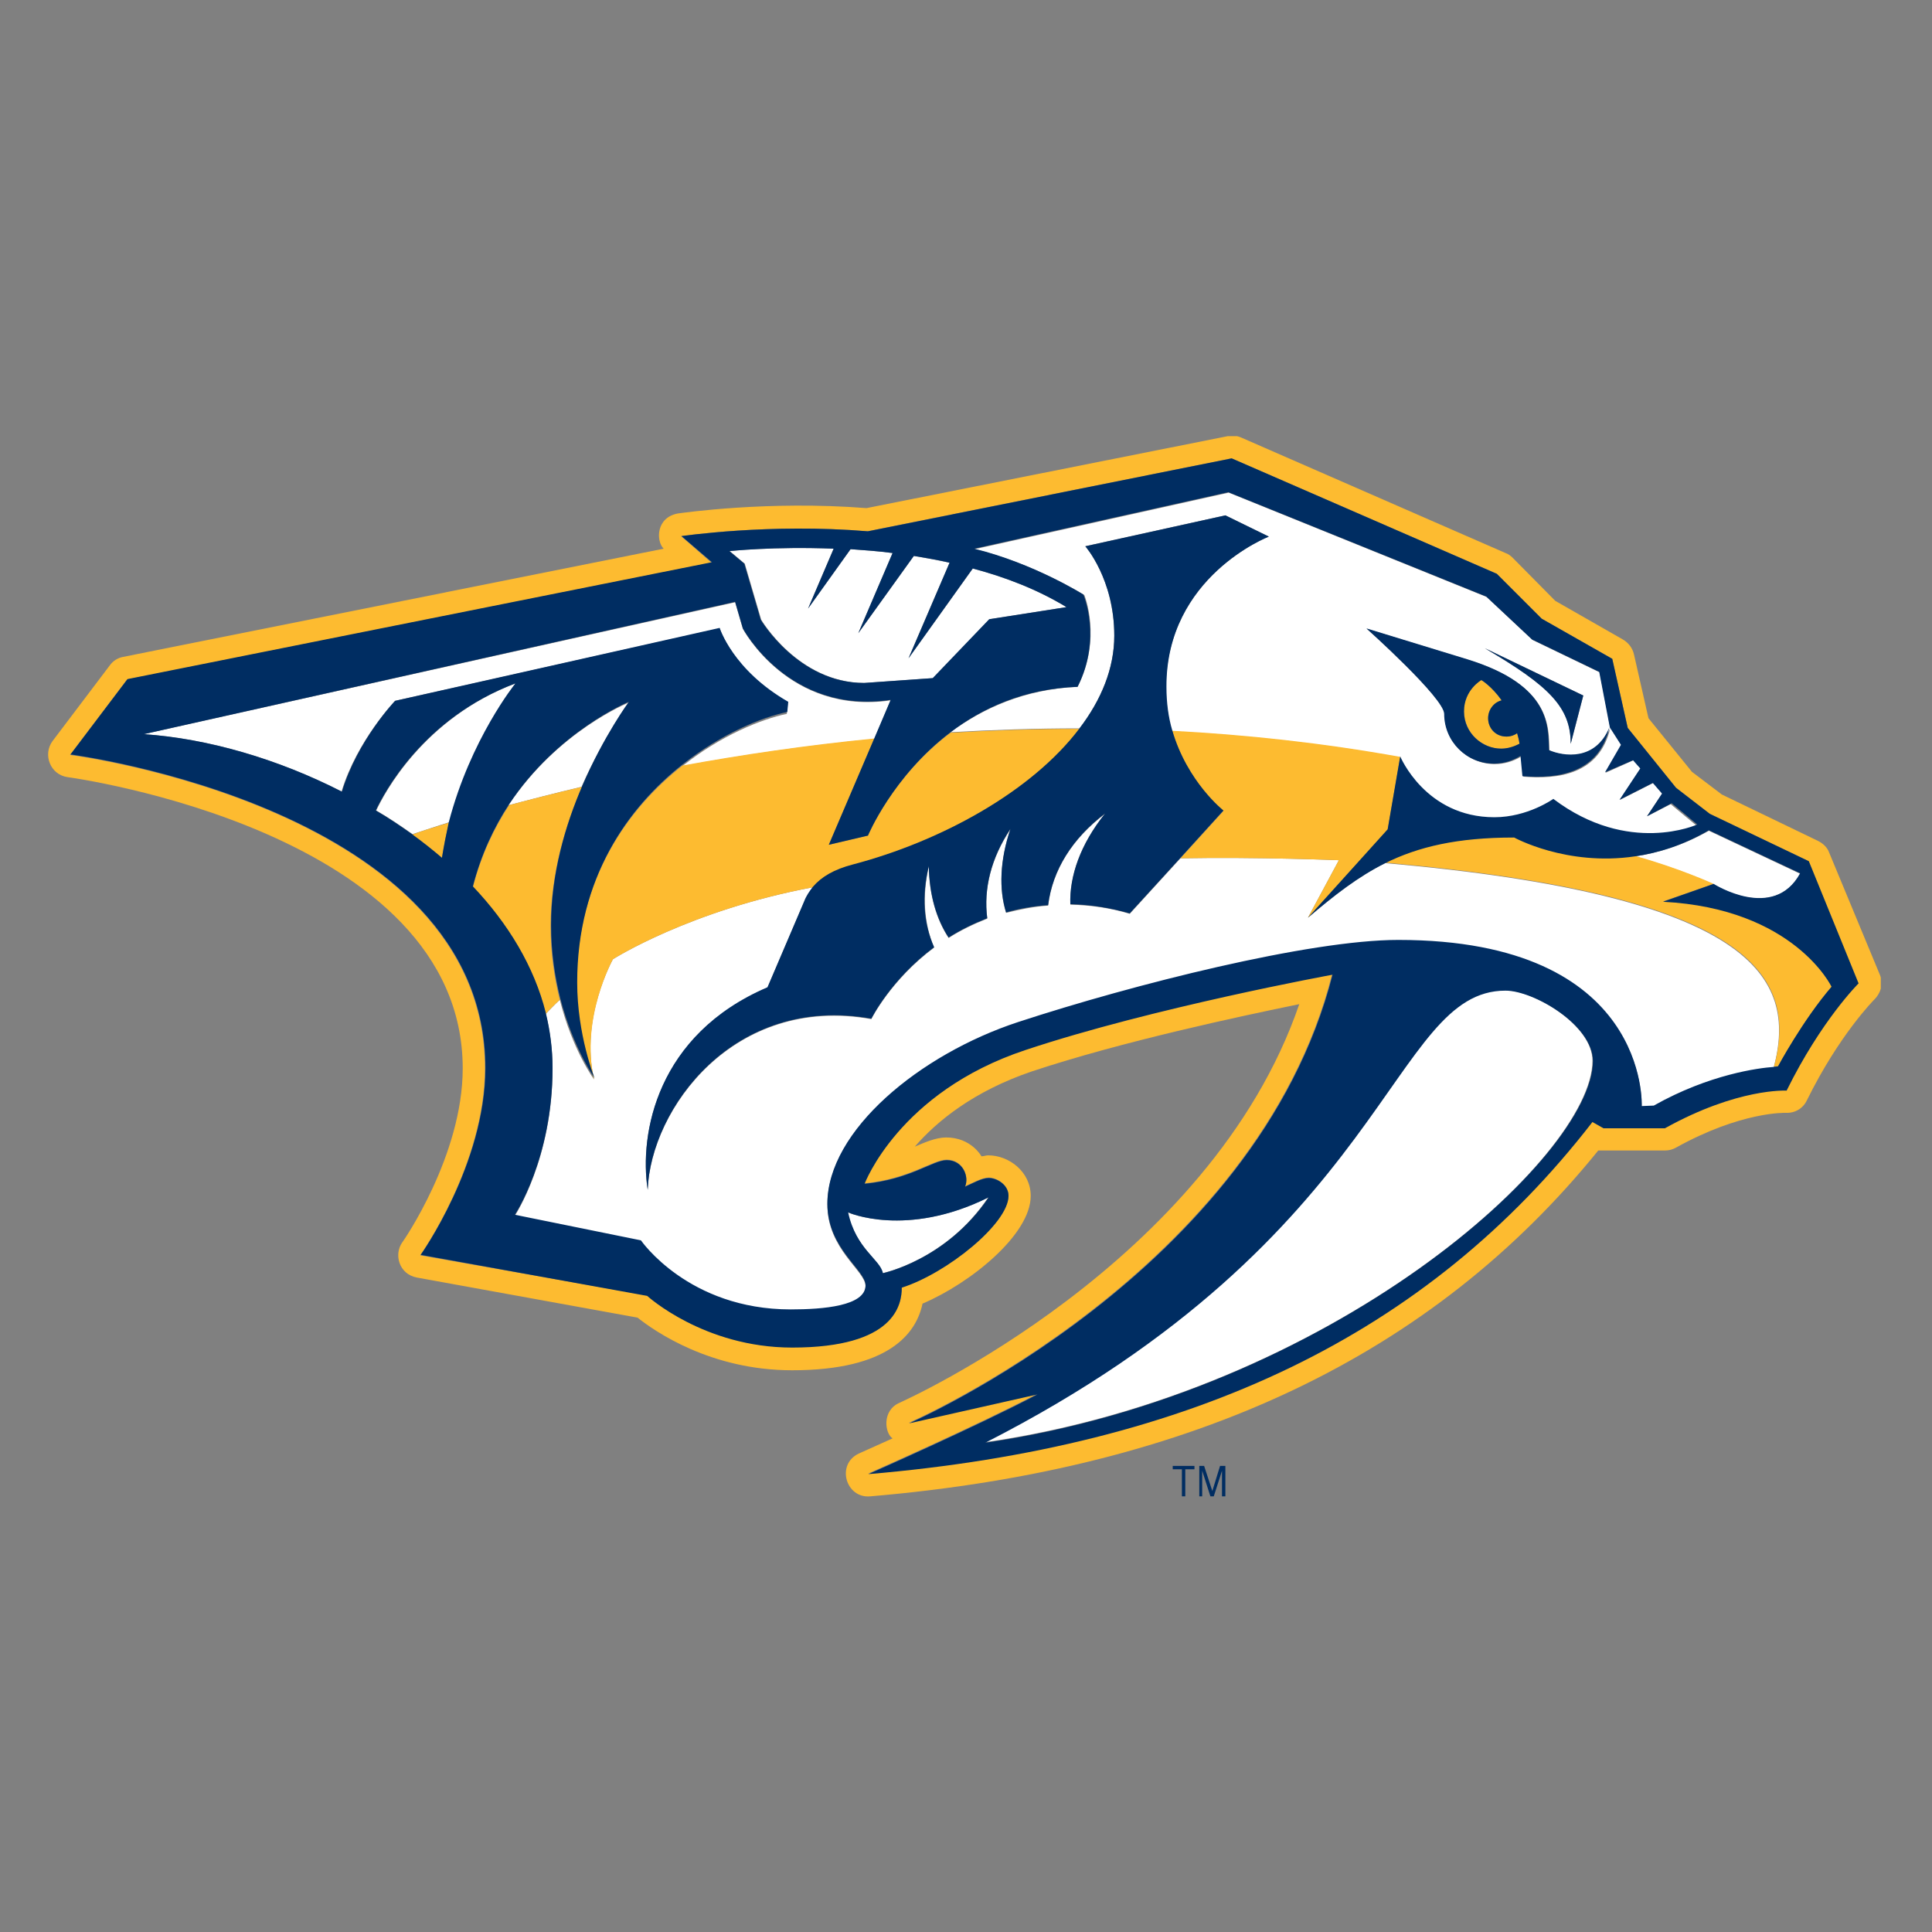
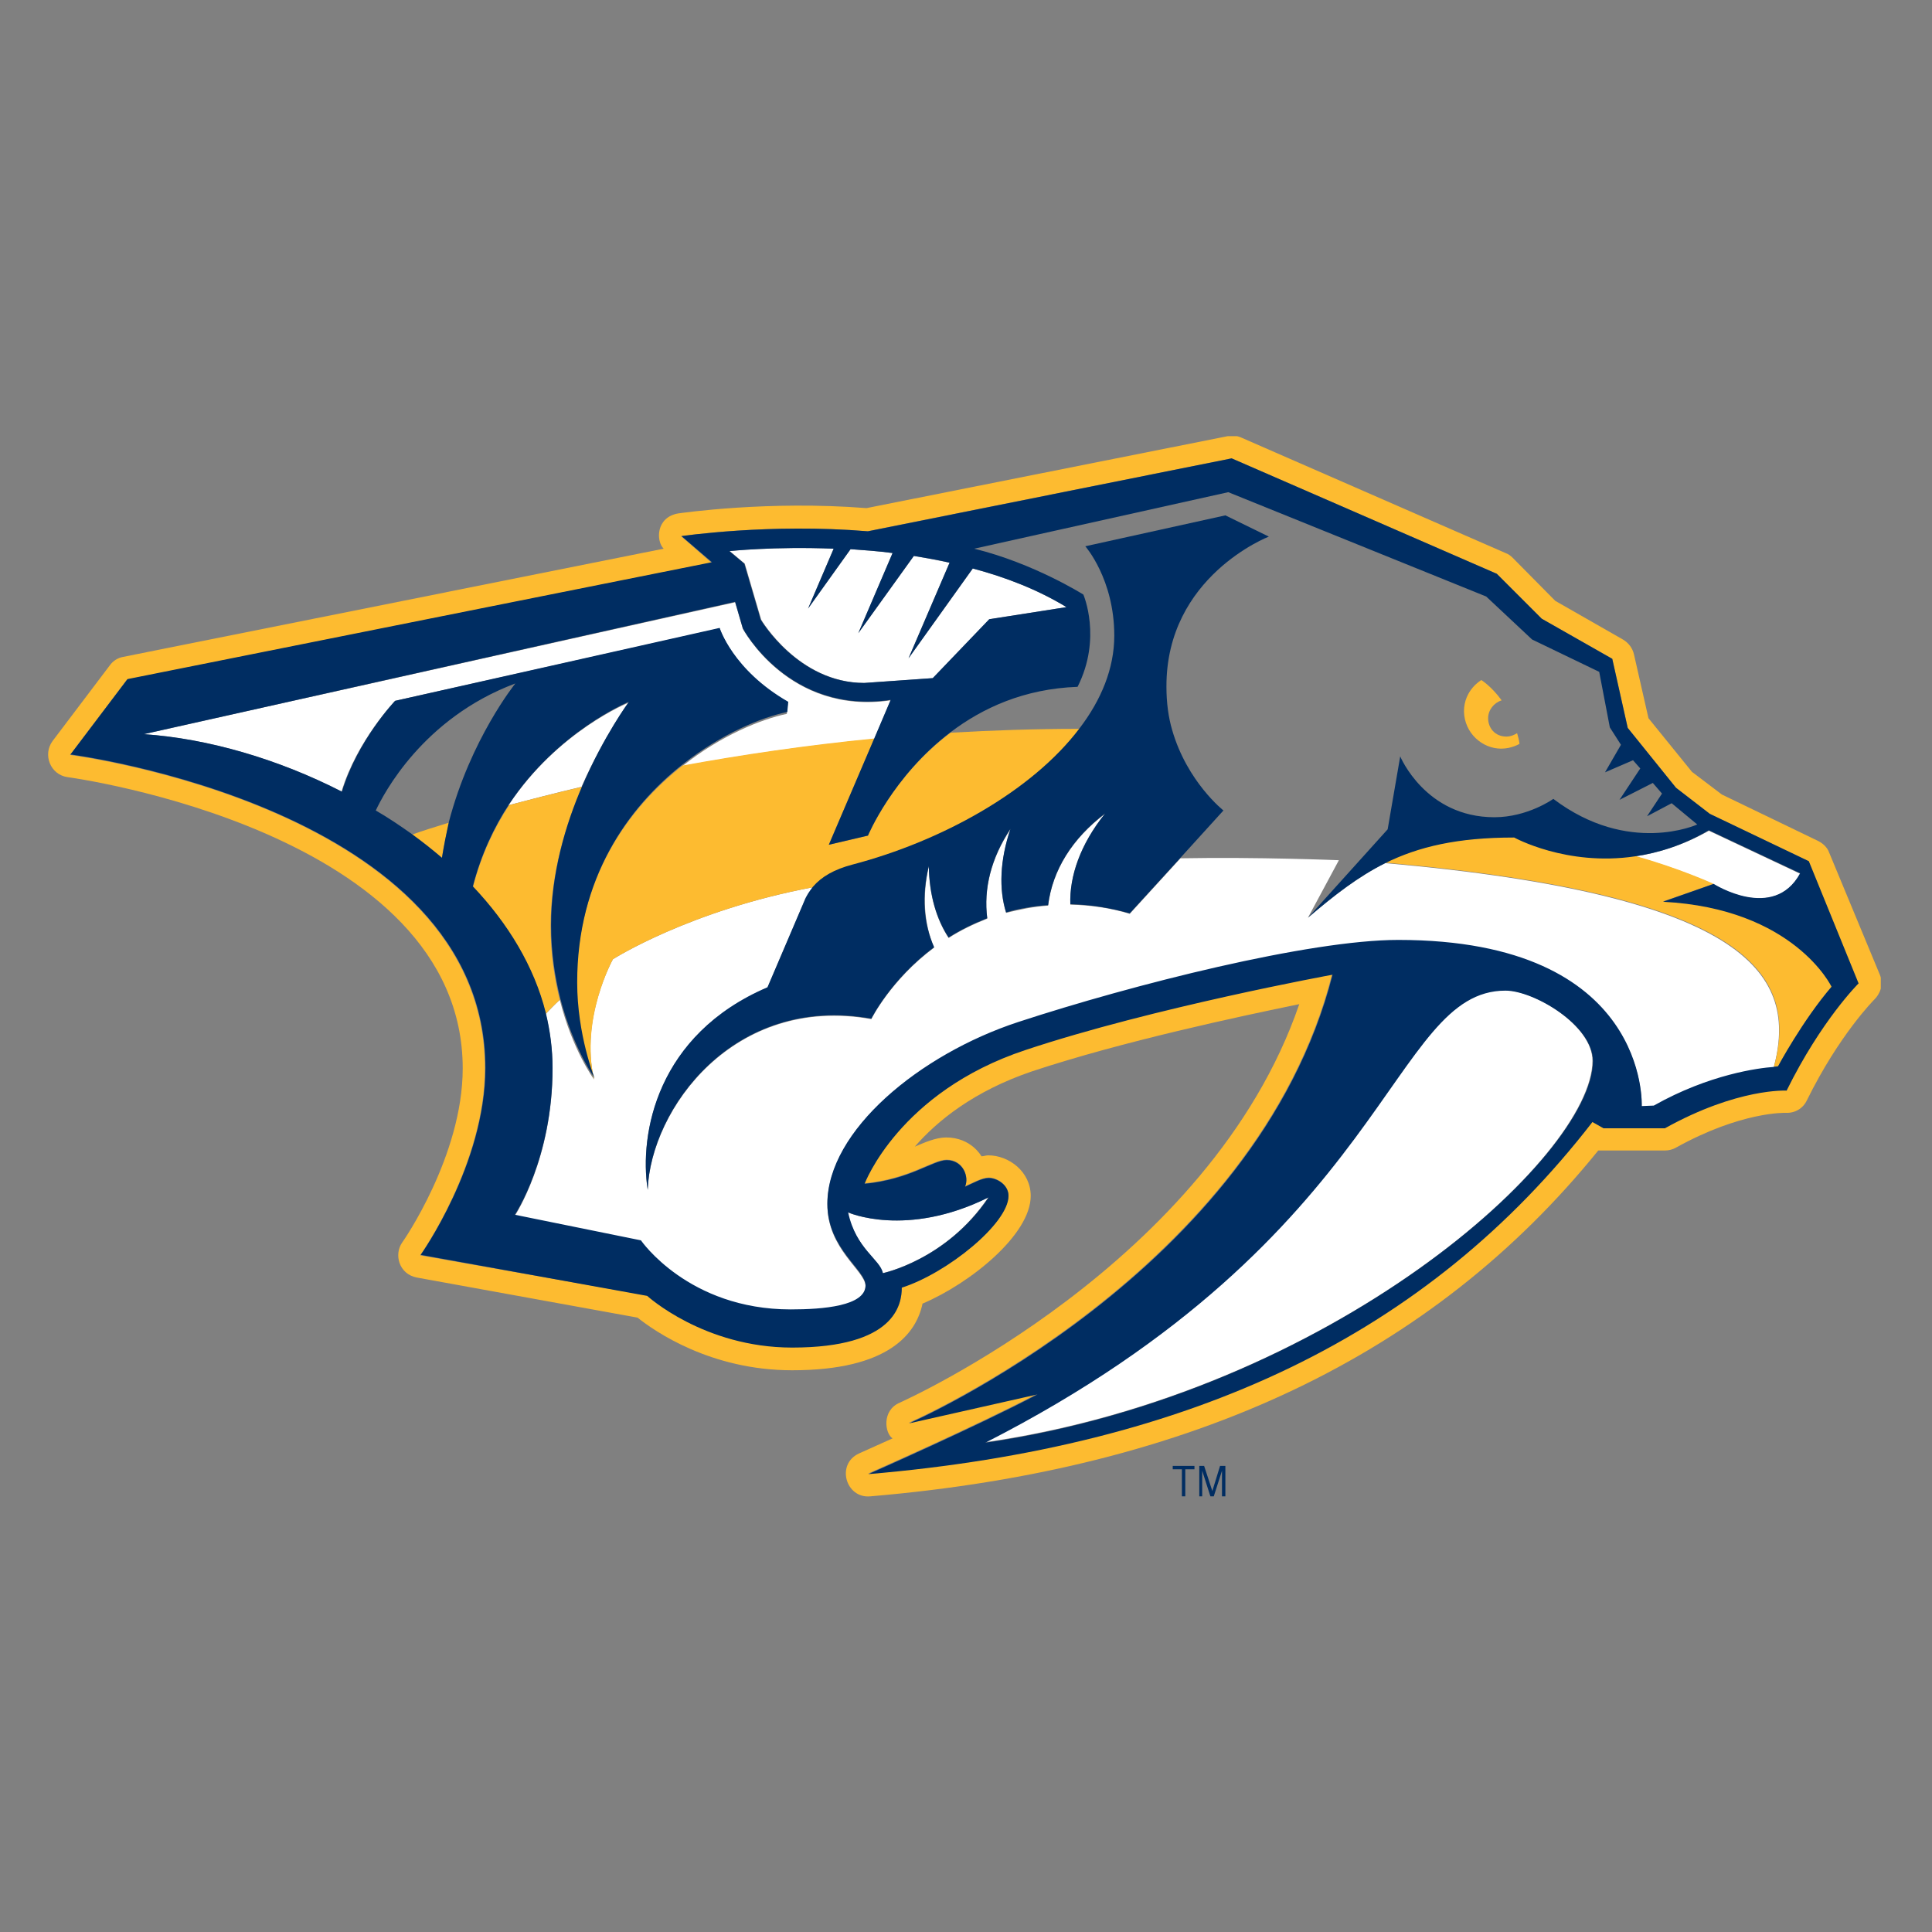
<svg xmlns="http://www.w3.org/2000/svg" xmlns:xlink="http://www.w3.org/1999/xlink" version="1.1" id="Calque_1" x="0px" y="0px" viewBox="0 0 400 400" style="enable-background:new 0 0 400 400;" xml:space="preserve">
  <rect x="0" y="0" width="400" height="400" fill="#808080" stroke="none" />
  <style type="text/css">
	.st0{clip-path:url(#SVGID_00000092444474968793161150000009879218214904433853_);fill:#FFFFFF;}
	.st1{clip-path:url(#SVGID_00000020388587096488996520000012614095648536950446_);fill:#FFFFFF;}
	.st2{clip-path:url(#SVGID_00000162347919221220183670000006584728778341229999_);fill:#FFFFFF;}
	.st3{clip-path:url(#SVGID_00000174593807902513208210000011022154460733237407_);fill:#FFFFFF;}
	.st4{clip-path:url(#SVGID_00000156559314216768586370000002269839038445569180_);fill:#FFFFFF;}
	.st5{clip-path:url(#SVGID_00000012430374992637858950000016714050794108458657_);fill:#FFFFFF;}
	.st6{clip-path:url(#SVGID_00000163758129941329843280000003091567347912631957_);fill:#FFFFFF;}
	.st7{clip-path:url(#SVGID_00000131356986655885251810000015824088461143717285_);fill:#FFFFFF;}
	.st8{clip-path:url(#SVGID_00000134210303547392083800000016669059861169762217_);fill:#FFFFFF;}
	.st9{clip-path:url(#SVGID_00000106842410177071651040000006845157727176994494_);fill:#FDBB30;}
	.st10{clip-path:url(#SVGID_00000061446139267492906530000006432287091394328248_);fill:#FDBB30;}
	.st11{clip-path:url(#SVGID_00000076587426385673585960000011791112856872103357_);fill:#FDBB30;}
	.st12{clip-path:url(#SVGID_00000154409727742607745550000011796478794628566718_);fill:#FDBB30;}
	.st13{clip-path:url(#SVGID_00000004516597905291582850000011973224099900669351_);fill:#FDBB30;}
	.st14{clip-path:url(#SVGID_00000082355479836077261800000014740241515500860330_);fill:#FDBB30;}
	.st15{clip-path:url(#SVGID_00000054949737727110764670000003199845454899260320_);fill:#FDBB30;}
	.st16{clip-path:url(#SVGID_00000168828848959281674000000016321392729662413714_);fill:#002D62;}
	.st17{clip-path:url(#SVGID_00000149356291370021546310000018431994400670115242_);fill:#002D62;}
	.st18{clip-path:url(#SVGID_00000011031702008528146680000003810869151612485309_);fill:#002D62;}
	.st19{clip-path:url(#SVGID_00000031899970876120999200000013894342533857419426_);fill:#002D62;}
	.st20{clip-path:url(#SVGID_00000115506087909798121040000016323960534017100976_);fill:#002D62;}
	.st21{clip-path:url(#SVGID_00000106107959667100677240000006480951194410151845_);fill:#002D62;}
</style>
  <g>
    <g>
      <defs>
        <rect id="SVGID_1_" x="9.9" y="90.3" width="379.5" height="219.8" />
      </defs>
      <clipPath id="SVGID_00000077305700222601295550000011173690250813732541_">
        <use xlink:href="#SVGID_1_" style="overflow:visible;" />
      </clipPath>
      <path style="clip-path:url(#SVGID_00000077305700222601295550000011173690250813732541_);fill:#FFFFFF;" d="M130.1,145.5    c0,0-14.7,5.9-24.8,21.2c4.6-1.2,9.6-2.5,15.1-3.8C125,152.5,130.1,145.5,130.1,145.5" />
    </g>
    <g>
      <defs>
        <rect id="SVGID_00000088825056196945141330000003031281919805473968_" x="9.9" y="90.3" width="379.5" height="219.8" />
      </defs>
      <clipPath id="SVGID_00000164485907765581545320000015310616251884164000_">
        <use xlink:href="#SVGID_00000088825056196945141330000003031281919805473968_" style="overflow:visible;" />
      </clipPath>
      <path style="clip-path:url(#SVGID_00000164485907765581545320000015310616251884164000_);fill:#FFFFFF;" d="M338.5,177.3    c9.1,2.5,16.3,5.8,16.3,5.8s12.4,7.8,17.9-2.2l-18.9-8.9C348.5,175,343.3,176.6,338.5,177.3" />
    </g>
    <g>
      <defs>
        <rect id="SVGID_00000026883446898230229960000013263308693842735752_" x="9.9" y="90.3" width="379.5" height="219.8" />
      </defs>
      <clipPath id="SVGID_00000163792027758426105770000001707255598504584341_">
        <use xlink:href="#SVGID_00000026883446898230229960000013263308693842735752_" style="overflow:visible;" />
      </clipPath>
      <path style="clip-path:url(#SVGID_00000163792027758426105770000001707255598504584341_);fill:#FFFFFF;" d="M81.8,145.1l67.2-15    c0,0,2.7,8.6,14.1,15.6l-0.2,2.1c-5.3,1.1-13.7,4.5-21.6,10.8c12-2.2,25.3-4.2,39.7-5.6l3.4-8c-21.1,3.1-30.6-14.8-30.6-14.8    l-1.6-5.5L29.7,152c13.2,0.9,27.8,5.1,41,11.9C73.9,153.3,81.8,145.1,81.8,145.1" />
    </g>
    <g>
      <defs>
        <rect id="SVGID_00000128443189787567497600000016916799031894817419_" x="9.9" y="90.3" width="379.5" height="219.8" />
      </defs>
      <clipPath id="SVGID_00000144324332384124387180000000658828304068899211_">
        <use xlink:href="#SVGID_00000128443189787567497600000016916799031894817419_" style="overflow:visible;" />
      </clipPath>
      <path style="clip-path:url(#SVGID_00000144324332384124387180000000658828304068899211_);fill:#FFFFFF;" d="M286.8,178.7    c-5.6,2.8-10.5,6.6-16,11.3l6.4-11.9c0,0-16.8-0.7-32.8-0.4l-10.5,11.5c-3.9-1.2-8-1.8-12.3-1.9c-0.2-5.8,2-12.5,7.2-18.8    c-6.8,5.1-10.9,11.7-11.8,19c-3,0.2-5.9,0.8-8.7,1.5c-1.5-4.8-1.3-10.8,0.9-17.3c-4,6-5.6,12.4-4.8,18.5c-2.8,1.1-5.5,2.4-8,4    c-2.5-3.8-4-8.8-4.1-14.8c-1.4,6.1-1,11.8,1.1,16.8c-9,6.7-13,14.8-13,14.8c-28.5-5.1-45.7,18.7-46.3,35.4    c-1.8-11.6,1.9-32.1,24.8-41.9l7.6-17.8c0.5-1.1,1.1-2.1,1.8-3c-25.6,4.8-41.4,14.9-41.4,14.9s-6.9,12.3-3.9,24.9    c0,0-4.5-6.1-7.1-16.5c-1.2,1.1-2.1,2.1-2.9,2.9c0.9,3.7,1.4,7.5,1.4,11.4c0,18.6-7.8,30.4-7.8,30.4l26.1,5.3    c0,0,9.9,14.3,31,14.3c6.7,0,15.5-0.7,15.5-5c0-3.2-7.9-7.6-7.9-16.9c0-15.2,19.1-30.9,39.5-37.6c23.9-7.9,60.4-17,78.7-17    c52.1,0,50.4,34.4,50.4,34.4l2.5-0.1c11.6-6.5,21.8-7.8,24.8-8C372.3,202.2,362.7,185.4,286.8,178.7" />
    </g>
    <g>
      <defs>
-         <rect id="SVGID_00000129890845010066534420000010911129248260981435_" x="9.9" y="90.3" width="379.5" height="219.8" />
-       </defs>
+         </defs>
      <clipPath id="SVGID_00000062902090055974183250000008312012174306303636_">
        <use xlink:href="#SVGID_00000129890845010066534420000010911129248260981435_" style="overflow:visible;" />
      </clipPath>
      <path style="clip-path:url(#SVGID_00000062902090055974183250000008312012174306303636_);fill:#FFFFFF;" d="M223.1,142.2    c-11,0.5-19.7,4.5-26.3,9.4c8.6-0.5,17.6-0.8,26.7-0.8c4.5-5.9,7.2-12.4,7.2-19.2c0-11.7-6-18.5-6-18.5l29-6.4l9,4.4    c0,0-21.3,8.2-21.3,31.3c0,3.3,0.5,6.3,1.2,9c15.3,0.8,31.1,2.5,47.2,5.4c0,0,5.2,12.6,19.5,12.6c6.9,0,12.2-3.8,12.2-3.8    c15.5,11.7,29.7,5.3,29.7,5.3l-5.3-4.4L341,169l3.2-4.7l-1.9-2.2l-6.9,3.5l4.3-6.5l-1.5-1.7l-5.8,2.6l3.3-5.7l-2.3-3.6    c-2.2,9.6-10.7,10.7-18,10.1l-0.4-4.2c-1.6,1-3.5,1.6-5.5,1.6c-5.7,0-10.4-4.6-10.4-10.3c0-3.3-16.1-17.7-16.1-17.7l20.9,6.4    c17.5,5.4,16.7,14.1,16.9,18.8c2.9,1.3,9.6,2.2,12.6-4.7l-2.2-11.5l-13.9-6.7l-9.5-8.9l-53.4-21.6l-52.6,11.7    c12.4,3,22.7,9.5,22.7,9.5S228.2,132.1,223.1,142.2 M327.8,144l-2.6,10c0-7.6-4.5-12-17.8-19.8L327.8,144z" />
    </g>
    <g>
      <defs>
-         <rect id="SVGID_00000003785871793978009430000003053380169053419707_" x="9.9" y="90.3" width="379.5" height="219.8" />
-       </defs>
+         </defs>
      <clipPath id="SVGID_00000130624942451324769530000018423810969983392176_">
        <use xlink:href="#SVGID_00000003785871793978009430000003053380169053419707_" style="overflow:visible;" />
      </clipPath>
      <path style="clip-path:url(#SVGID_00000130624942451324769530000018423810969983392176_);fill:#FFFFFF;" d="M77.9,167.8    c2.6,1.5,5.1,3.2,7.5,4.9c2.2-0.7,4.8-1.6,7.7-2.5c4.5-17.3,13.8-28.8,13.8-28.8C87.6,148.7,79.5,164.4,77.9,167.8" />
    </g>
    <g>
      <defs>
        <rect id="SVGID_00000037684991883231179680000008281413046567667343_" x="9.9" y="90.3" width="379.5" height="219.8" />
      </defs>
      <clipPath id="SVGID_00000152252307481025827590000011867361936884510342_">
        <use xlink:href="#SVGID_00000037684991883231179680000008281413046567667343_" style="overflow:visible;" />
      </clipPath>
      <path style="clip-path:url(#SVGID_00000152252307481025827590000011867361936884510342_);fill:#FFFFFF;" d="M157.6,128.3    c0,0,7.7,13.1,21.4,13.1l14.2-1l11.7-12.2l15.9-2.5c-5.9-3.6-12.6-6.2-19.4-8l-13.3,18.6l8.5-19.8c-2.5-0.5-4.9-1-7.4-1.4    l-11.5,16l7.1-16.6c-3-0.4-5.9-0.6-8.7-0.8l-8.8,12.3l5.3-12.4c-12.4-0.5-21.5,0.5-21.5,0.5l3.1,2.6L157.6,128.3z" />
    </g>
    <g>
      <defs>
        <rect id="SVGID_00000142886711563449825790000000035182420194902700_" x="9.9" y="90.3" width="379.5" height="219.8" />
      </defs>
      <clipPath id="SVGID_00000039098847005600047830000000979778280996057506_">
        <use xlink:href="#SVGID_00000142886711563449825790000000035182420194902700_" style="overflow:visible;" />
      </clipPath>
      <path style="clip-path:url(#SVGID_00000039098847005600047830000000979778280996057506_);fill:#FFFFFF;" d="M175.5,251    c1.7,7.6,6.7,9.7,7.2,12.6c0,0,13.2-2.7,21.9-15.7C187.6,256.4,175.5,251,175.5,251" />
    </g>
  </g>
  <g>
    <g>
      <defs>
        <rect id="SVGID_00000039134944851915688840000016861197120581787792_" x="9.9" y="90.3" width="379.5" height="219.6" />
      </defs>
      <clipPath id="SVGID_00000004540998559439915380000009742397147603370626_">
        <use xlink:href="#SVGID_00000039134944851915688840000016861197120581787792_" style="overflow:visible;" />
      </clipPath>
      <path style="clip-path:url(#SVGID_00000004540998559439915380000009742397147603370626_);fill:#FFFFFF;" d="M329.7,219.6    c0-7.4-12.3-14.6-18.1-14.6c-23.9,0-23.5,50.7-107.7,93.6C275.6,288.3,329.7,239.6,329.7,219.6" />
    </g>
    <g>
      <defs>
        <rect id="SVGID_00000005966756933798006960000016105517016543857836_" x="9.9" y="90.3" width="379.5" height="219.6" />
      </defs>
      <clipPath id="SVGID_00000065066145094526178570000005016653483748958627_">
        <use xlink:href="#SVGID_00000005966756933798006960000016105517016543857836_" style="overflow:visible;" />
      </clipPath>
      <path style="clip-path:url(#SVGID_00000065066145094526178570000005016653483748958627_);fill:#FDBB30;" d="M378.7,176.5    c-0.4-1.1-1.3-1.9-2.3-2.4l-19.9-9.6l-6.2-4.7l-9-11.1l-3-13.2c-0.3-1.3-1.1-2.4-2.3-3.1l-14-8l-8.8-8.9c-0.4-0.4-0.9-0.8-1.5-1    L257,90.6c-0.9-0.4-1.8-0.5-2.8-0.3l-74.8,14.9c-20.4-1.6-38.2,1-39,1.1c-4.6,0.8-4.6,5.7-3,7.3L25.5,136    c-1.1,0.2-2.1,0.8-2.8,1.8l-11.8,15.6c-2.1,2.8-0.5,7,3.1,7.5c0.8,0.1,81.8,11.2,81.8,60.3c0,18.1-12.4,35.9-12.5,36    c-1.8,2.5-0.7,6.6,3,7.3l45.7,8.3c3.5,2.8,15.1,10.9,32,10.9c20,0,25.7-7.6,27-13.8c9.9-4.2,22.4-14.3,22.4-22.3    c0-5-4.5-8.4-8.8-8.4c-0.5,0-0.9,0.2-1.4,0.2c0,0-2.1-3.9-7.3-3.9c-2.2,0-4.6,1.1-6.5,1.9c4.6-5.3,12.2-11.5,24.3-15.6    c18.7-6.2,43.1-11.4,55.3-13.9c-18.5,53.9-82.1,82.2-82.7,82.5c-3.8,1.6-3.1,6.4-1.5,7.4l-6.9,3.1c-4.9,2.2-2.8,9.4,2.3,8.9    c67-5.7,116.4-29.2,150.7-71.6h13.8c0.8,0,1.6-0.2,2.3-0.6c13.5-7.5,22.6-7.2,22.7-7.2c1.9,0.1,3.6-0.9,4.4-2.6    c6.7-13.6,13.9-20.8,14-20.9c1-1,2-2.9,1.1-5.1L378.7,176.5z M369.8,225.7c0,0-10.1-0.6-25.2,7.8h-12.7l-2.3-1.3    c-34.2,44.1-82.9,67.2-149.9,72.9c0,0,22.7-10,35-16.5l-26.6,6c0,0,72-31.2,87.7-92.9c0,0-37.1,6.8-63.6,15.6    C186.1,226,179,245,179,245c9.3-0.9,14.1-4.9,17-4.9c3.4,0,4.7,3.5,3.8,5.5c1.6-0.7,3.5-1.8,4.9-1.8c1.7,0,4.1,1.5,4.1,3.7    c0,5.7-12.7,16-22.1,19c0,3.5-1.4,12.4-22.7,12.4c-18.3,0-30-10.7-30-10.7L87,259.9c0,0,13.4-18.9,13.4-38.7    c0-53.9-85.9-64.9-85.9-64.9l11.8-15.6l121-24.2l-6.3-5.5c0,0,18.2-2.7,38.6-1l75.4-15.1l54.9,23.9l9.3,9.3l14.6,8.3l3.2,14.3    l10,12.4l7,5.4l20.4,9.8l10.3,25.3C384.7,203.6,377,211.1,369.8,225.7" />
    </g>
  </g>
  <g>
    <g>
      <defs>
        <rect id="SVGID_00000001625275153409158250000014768899276940038040_" x="9.9" y="90.3" width="379.5" height="219.8" />
      </defs>
      <clipPath id="SVGID_00000146461962281497015240000008329558360753281471_">
        <use xlink:href="#SVGID_00000001625275153409158250000014768899276940038040_" style="overflow:visible;" />
      </clipPath>
      <path style="clip-path:url(#SVGID_00000146461962281497015240000008329558360753281471_);fill:#FDBB30;" d="M354.8,183    c0,0-7.2-3.3-16.3-5.8c-14.2,2-25-3.9-25-3.9c-11.8,0-19.8,1.9-26.7,5.3c76,6.7,85.5,23.5,80.5,42.2c0.6,0,0.9-0.1,0.9-0.1    s5.1-9.6,11.1-16.5c0,0-7.7-16.2-34.9-17.6L354.8,183z" />
    </g>
    <g>
      <defs>
        <rect id="SVGID_00000141418244224657339760000003900638594757583510_" x="9.9" y="90.3" width="379.5" height="219.8" />
      </defs>
      <clipPath id="SVGID_00000121999325038905644850000002437750019322759319_">
        <use xlink:href="#SVGID_00000141418244224657339760000003900638594757583510_" style="overflow:visible;" />
      </clipPath>
      <path style="clip-path:url(#SVGID_00000121999325038905644850000002437750019322759319_);fill:#FDBB30;" d="M120.5,162.9    c-5.5,1.3-10.6,2.6-15.1,3.8c-3.1,4.7-5.8,10.4-7.5,17c7.3,7.7,12.7,16.5,15.1,26.2c0.7-0.8,1.7-1.8,2.9-2.9    c-1.1-4.4-1.9-9.5-1.9-15.2C114,181.1,117,170.9,120.5,162.9" />
    </g>
    <g>
      <defs>
-         <rect id="SVGID_00000121272979721613153260000011460380842513488785_" x="9.9" y="90.3" width="379.5" height="219.8" />
-       </defs>
+         </defs>
      <clipPath id="SVGID_00000022540041759547495160000007338714931460386997_">
        <use xlink:href="#SVGID_00000121272979721613153260000011460380842513488785_" style="overflow:visible;" />
      </clipPath>
-       <path style="clip-path:url(#SVGID_00000022540041759547495160000007338714931460386997_);fill:#FDBB30;" d="M289.9,156.7    c-16.1-2.9-31.9-4.6-47.2-5.4c3,10.7,10.6,16.6,10.6,16.6l-8.9,9.8c16.1-0.3,32.8,0.4,32.8,0.4l-6.4,11.9l16.5-18.2L289.9,156.7z" />
+       <path style="clip-path:url(#SVGID_00000022540041759547495160000007338714931460386997_);fill:#FDBB30;" d="M289.9,156.7    c-16.1-2.9-31.9-4.6-47.2-5.4c3,10.7,10.6,16.6,10.6,16.6l-8.9,9.8l-6.4,11.9l16.5-18.2L289.9,156.7z" />
    </g>
    <g>
      <defs>
        <rect id="SVGID_00000131358009841593912050000016059232871879361953_" x="9.9" y="90.3" width="379.5" height="219.8" />
      </defs>
      <clipPath id="SVGID_00000159465147921340783950000006023253054919296190_">
        <use xlink:href="#SVGID_00000131358009841593912050000016059232871879361953_" style="overflow:visible;" />
      </clipPath>
      <path style="clip-path:url(#SVGID_00000159465147921340783950000006023253054919296190_);fill:#FDBB30;" d="M179.7,173l-8.1,1.9    l9.4-22c-14.3,1.4-27.7,3.4-39.7,5.6c-11.3,8.9-21.9,23.5-21.9,45.2c0,10.9,3.6,19.8,3.6,19.8c-2.9-12.6,3.9-24.9,3.9-24.9    s15.8-10.1,41.4-14.9c1.8-2.1,4.4-3.6,8.2-4.6c18.3-4.8,37.1-15.1,47-28.2c-9.2,0-18.1,0.3-26.7,0.8    C184.8,160.7,179.7,173,179.7,173" />
    </g>
    <g>
      <defs>
        <rect id="SVGID_00000141429535596580224640000011821533189147232685_" x="9.9" y="90.3" width="379.5" height="219.8" />
      </defs>
      <clipPath id="SVGID_00000001629996493446665040000002358733765469027715_">
        <use xlink:href="#SVGID_00000141429535596580224640000011821533189147232685_" style="overflow:visible;" />
      </clipPath>
      <path style="clip-path:url(#SVGID_00000001629996493446665040000002358733765469027715_);fill:#FDBB30;" d="M91.5,177.6    c0.4-2.5,0.9-5,1.5-7.3c-2.9,0.9-5.5,1.7-7.7,2.5C87.5,174.3,89.5,175.9,91.5,177.6" />
    </g>
    <g>
      <defs>
        <rect id="SVGID_00000123400096498806695250000007761843107943407244_" x="9.9" y="90.3" width="379.5" height="219.8" />
      </defs>
      <clipPath id="SVGID_00000116947008934944468220000003593504032525035454_">
        <use xlink:href="#SVGID_00000123400096498806695250000007761843107943407244_" style="overflow:visible;" />
      </clipPath>
      <path style="clip-path:url(#SVGID_00000116947008934944468220000003593504032525035454_);fill:#FDBB30;" d="M310.8,155    c2.2,0,3.8-1,3.8-1c-0.1-0.8-0.3-1.5-0.5-2.2c-0.5,0.3-1.3,0.7-2.2,0.7c-2.4,0-3.8-1.8-3.8-3.8c0-1.7,1.2-3.2,2.8-3.7    c-2.1-2.9-4.2-4.2-4.2-4.2s-3.6,2-3.6,6.5C303.2,151.8,306.9,155,310.8,155" />
    </g>
    <g>
      <defs>
        <rect id="SVGID_00000000212938400660689940000012838192433351512238_" x="9.9" y="90.3" width="379.5" height="219.8" />
      </defs>
      <clipPath id="SVGID_00000008854340042797045110000006183892536079985826_">
        <use xlink:href="#SVGID_00000000212938400660689940000012838192433351512238_" style="overflow:visible;" />
      </clipPath>
      <path style="clip-path:url(#SVGID_00000008854340042797045110000006183892536079985826_);fill:#002D62;" d="M354,168.5l-7-5.4    l-10-12.4l-3.2-14.3l-14.6-8.3l-9.3-9.3l-54.9-23.9L179.7,110c-20.4-1.7-38.6,1-38.6,1l6.3,5.4l-121,24.2l-11.8,15.6    c0,0,85.9,11.1,85.9,64.9c0,19.9-13.4,38.7-13.4,38.7l46.9,8.5c0,0,11.7,10.7,30,10.7c21.3,0,22.7-8.9,22.7-12.4    c9.4-3,22.1-13.3,22.1-19c0-2.3-2.4-3.7-4.1-3.7c-1.4,0-3.3,1.1-4.9,1.8c0.9-2-0.4-5.5-3.8-5.5c-2.8,0-7.6,4-17,4.9    c0,0,7.1-19,33.3-27.7c26.4-8.8,63.6-15.6,63.6-15.6c-15.7,61.7-87.7,92.9-87.7,92.9l26.6-6c-12.3,6.5-35,16.5-35,16.5    c67-5.7,115.7-28.7,149.9-72.9l2.3,1.3h12.7c15.1-8.4,25.2-7.8,25.2-7.8c7.2-14.6,14.9-22.2,14.9-22.2l-10.3-25.3L354,168.5z     M172.6,113.6l-5.3,12.4l8.8-12.3c2.8,0.2,5.7,0.4,8.7,0.8l-7.1,16.6l11.5-16c2.4,0.4,4.9,0.8,7.4,1.4l-8.5,19.8l13.3-18.6    c6.8,1.8,13.5,4.4,19.4,8l-16,2.5l-11.7,12.2l-14.2,1c-13.7,0-21.4-13.1-21.4-13.1l-3.4-11.6l-3.1-2.6    C151.1,114.1,160.2,113.1,172.6,113.6 M91.5,177.6c-2-1.7-4-3.3-6.2-4.9c-2.4-1.7-4.9-3.4-7.5-4.9c1.6-3.4,9.7-19.1,28.9-26.3    c0,0-9.3,11.5-13.8,28.8C92.4,172.6,91.9,175.1,91.5,177.6 M204.7,247.9c-8.8,13-21.9,15.7-21.9,15.7c-0.5-2.8-5.6-5-7.2-12.6    C175.5,251,187.6,256.4,204.7,247.9 M204,298.7c84.1-42.9,83.8-93.6,107.7-93.6c5.8,0,18.1,7.1,18.1,14.6    C329.7,239.6,275.6,288.3,204,298.7 M379.2,204.3c-6,7-11.1,16.5-11.1,16.5s-0.3,0-0.9,0.1c-3,0.2-13.3,1.5-24.8,8l-2.5,0.1    c0,0,1.7-34.4-50.4-34.4c-18.4,0-54.9,9.2-78.7,17c-20.4,6.7-39.5,22.5-39.5,37.6c0,9.3,7.9,13.7,7.9,16.9c0,4.3-8.8,5-15.5,5    c-21.2,0-31-14.3-31-14.3l-26.1-5.3c0,0,7.8-11.7,7.8-30.4c0-3.9-0.5-7.7-1.4-11.4c-2.4-9.6-7.8-18.5-15.1-26.2    c1.7-6.6,4.4-12.3,7.5-17c10.1-15.2,24.8-21.2,24.8-21.2s-5.1,6.9-9.6,17.3c-3.5,8.1-6.5,18.2-6.5,28.9c0,5.7,0.8,10.8,1.9,15.2    c2.7,10.4,7.1,16.5,7.1,16.5s-3.6-8.9-3.6-19.8c0-21.7,10.6-36.3,21.9-45.2c8-6.3,16.3-9.7,21.6-10.8l0.2-2.1    C151.7,138.7,149,130,149,130l-67.2,15.1c0,0-7.8,8.2-11,18.8c-13.3-6.8-27.8-11-41-11.9l122.4-27.4l1.6,5.5    c0,0,9.5,17.9,30.6,14.8l-3.4,8l-9.4,22l8.1-1.9c0,0,5.1-12.3,17.1-21.4c6.6-5,15.2-9,26.3-9.4c5.1-10.1,1.2-19.1,1.2-19.1    s-10.3-6.5-22.6-9.5l52.6-11.7l53.4,21.6l9.5,8.9l13.9,6.7l2.2,11.5l2.3,3.6l-3.3,5.7l5.8-2.5l1.5,1.7l-4.3,6.5l6.9-3.5l1.9,2.2    L341,169l5.1-2.7l5.3,4.4c0,0-14.2,6.5-29.8-5.3c0,0-5.3,3.8-12.2,3.8c-14.3,0-19.5-12.6-19.5-12.6l-2.6,15.1L270.8,190    c5.5-4.7,10.4-8.5,16-11.3c6.9-3.4,14.9-5.3,26.7-5.3c0,0,10.8,6,25,3.9c4.8-0.7,10-2.3,15.3-5.4l18.9,8.9    c-5.5,10.1-17.9,2.2-17.9,2.2l-10.5,3.7C371.5,188.1,379.2,204.3,379.2,204.3" />
    </g>
    <g>
      <defs>
        <rect id="SVGID_00000140735104776333581930000015551583824584839592_" x="9.9" y="90.3" width="379.5" height="219.8" />
      </defs>
      <clipPath id="SVGID_00000122687001554391453390000015186915842711092362_">
        <use xlink:href="#SVGID_00000140735104776333581930000015551583824584839592_" style="overflow:visible;" />
      </clipPath>
-       <path style="clip-path:url(#SVGID_00000122687001554391453390000015186915842711092362_);fill:#002D62;" d="M320.7,155.3    c-0.2-4.7,0.6-13.4-16.9-18.8l-20.9-6.4c0,0,16.1,14.4,16.1,17.7c0,5.7,4.6,10.3,10.3,10.3c2,0,3.9-0.6,5.5-1.6l0.4,4.2    c7.3,0.6,15.9-0.6,18-10.1C330.3,157.6,323.7,156.6,320.7,155.3 M310.8,155c-3.9,0-7.7-3.2-7.7-7.7c0-4.5,3.6-6.5,3.6-6.5    s2.1,1.2,4.2,4.2c-1.7,0.4-2.8,2-2.8,3.7c0,2,1.5,3.8,3.8,3.8c0.9,0,1.7-0.3,2.2-0.7c0.2,0.7,0.4,1.4,0.5,2.2    C314.6,153.9,313,155,310.8,155" />
-     </g>
-     <g>
-       <defs>
-         <rect id="SVGID_00000072997263426941503320000000940641582748273298_" x="9.9" y="90.3" width="379.5" height="219.8" />
-       </defs>
+     </g>
+     <g>
+       <defs>
+         </defs>
      <clipPath id="SVGID_00000137827463727863239640000008266626796989295252_">
        <use xlink:href="#SVGID_00000072997263426941503320000000940641582748273298_" style="overflow:visible;" />
      </clipPath>
      <path style="clip-path:url(#SVGID_00000137827463727863239640000008266626796989295252_);fill:#002D62;" d="M325.2,154l2.6-10    l-20.4-9.8C320.7,142,325.2,146.4,325.2,154" />
    </g>
    <g>
      <defs>
        <rect id="SVGID_00000063596310798729186930000004714690206106973100_" x="9.9" y="90.3" width="379.5" height="219.8" />
      </defs>
      <clipPath id="SVGID_00000070805976313270230450000015163915231350963086_">
        <use xlink:href="#SVGID_00000063596310798729186930000004714690206106973100_" style="overflow:visible;" />
      </clipPath>
      <polygon style="clip-path:url(#SVGID_00000070805976313270230450000015163915231350963086_);fill:#002D62;" points="245.4,309.8     245.4,304.2 247.3,304.2 247.3,303.5 242.8,303.5 242.8,304.2 244.7,304.2 244.7,309.8   " />
    </g>
    <g>
      <defs>
        <rect id="SVGID_00000063618414888237006250000015538401732947452859_" x="9.9" y="90.3" width="379.5" height="219.8" />
      </defs>
      <clipPath id="SVGID_00000181779759661126121970000015124905886838275493_">
        <use xlink:href="#SVGID_00000063618414888237006250000015538401732947452859_" style="overflow:visible;" />
      </clipPath>
      <polygon style="clip-path:url(#SVGID_00000181779759661126121970000015124905886838275493_);fill:#002D62;" points="253.7,309.8     253.7,303.5 252.6,303.5 251,308.7 249.3,303.5 248.3,303.5 248.3,309.8 248.9,309.8 248.9,304.5 250.6,309.8 251.3,309.8     253,304.5 253,309.8   " />
    </g>
    <g>
      <defs>
        <rect id="SVGID_00000041254610116695424220000001808563180546530703_" x="9.9" y="90.3" width="379.5" height="219.8" />
      </defs>
      <clipPath id="SVGID_00000067203453906114172110000014075782097174899360_">
        <use xlink:href="#SVGID_00000041254610116695424220000001808563180546530703_" style="overflow:visible;" />
      </clipPath>
      <path style="clip-path:url(#SVGID_00000067203453906114172110000014075782097174899360_);fill:#002D62;" d="M262.7,111.1l-9-4.4    l-29,6.4c0,0,6,6.8,6,18.5c0,6.8-2.7,13.3-7.2,19.2c-9.9,13.1-28.7,23.4-47,28.2c-3.8,1-6.4,2.5-8.2,4.6c-0.7,0.9-1.4,1.9-1.8,3    l-7.6,17.8c-22.9,9.8-26.6,30.3-24.8,41.9c0.6-16.7,17.8-40.5,46.3-35.4c0,0,4-8.1,13-14.8c-2.2-4.9-2.6-10.6-1.1-16.8    c0.1,6,1.6,11,4.1,14.8c2.5-1.6,5.2-2.9,8-4c-0.8-6.1,0.8-12.5,4.8-18.5c-2.2,6.5-2.4,12.5-0.9,17.3c2.8-0.8,5.7-1.3,8.7-1.5    c0.9-7.3,5-13.8,11.8-19c-5.1,6.4-7.4,13-7.2,18.8c4.3,0.1,8.4,0.8,12.3,1.9l10.5-11.5l8.9-9.8c0,0-7.5-5.9-10.6-16.6    c-0.8-2.7-1.2-5.7-1.2-9C241.4,119.3,262.7,111.1,262.7,111.1" />
    </g>
  </g>
</svg>